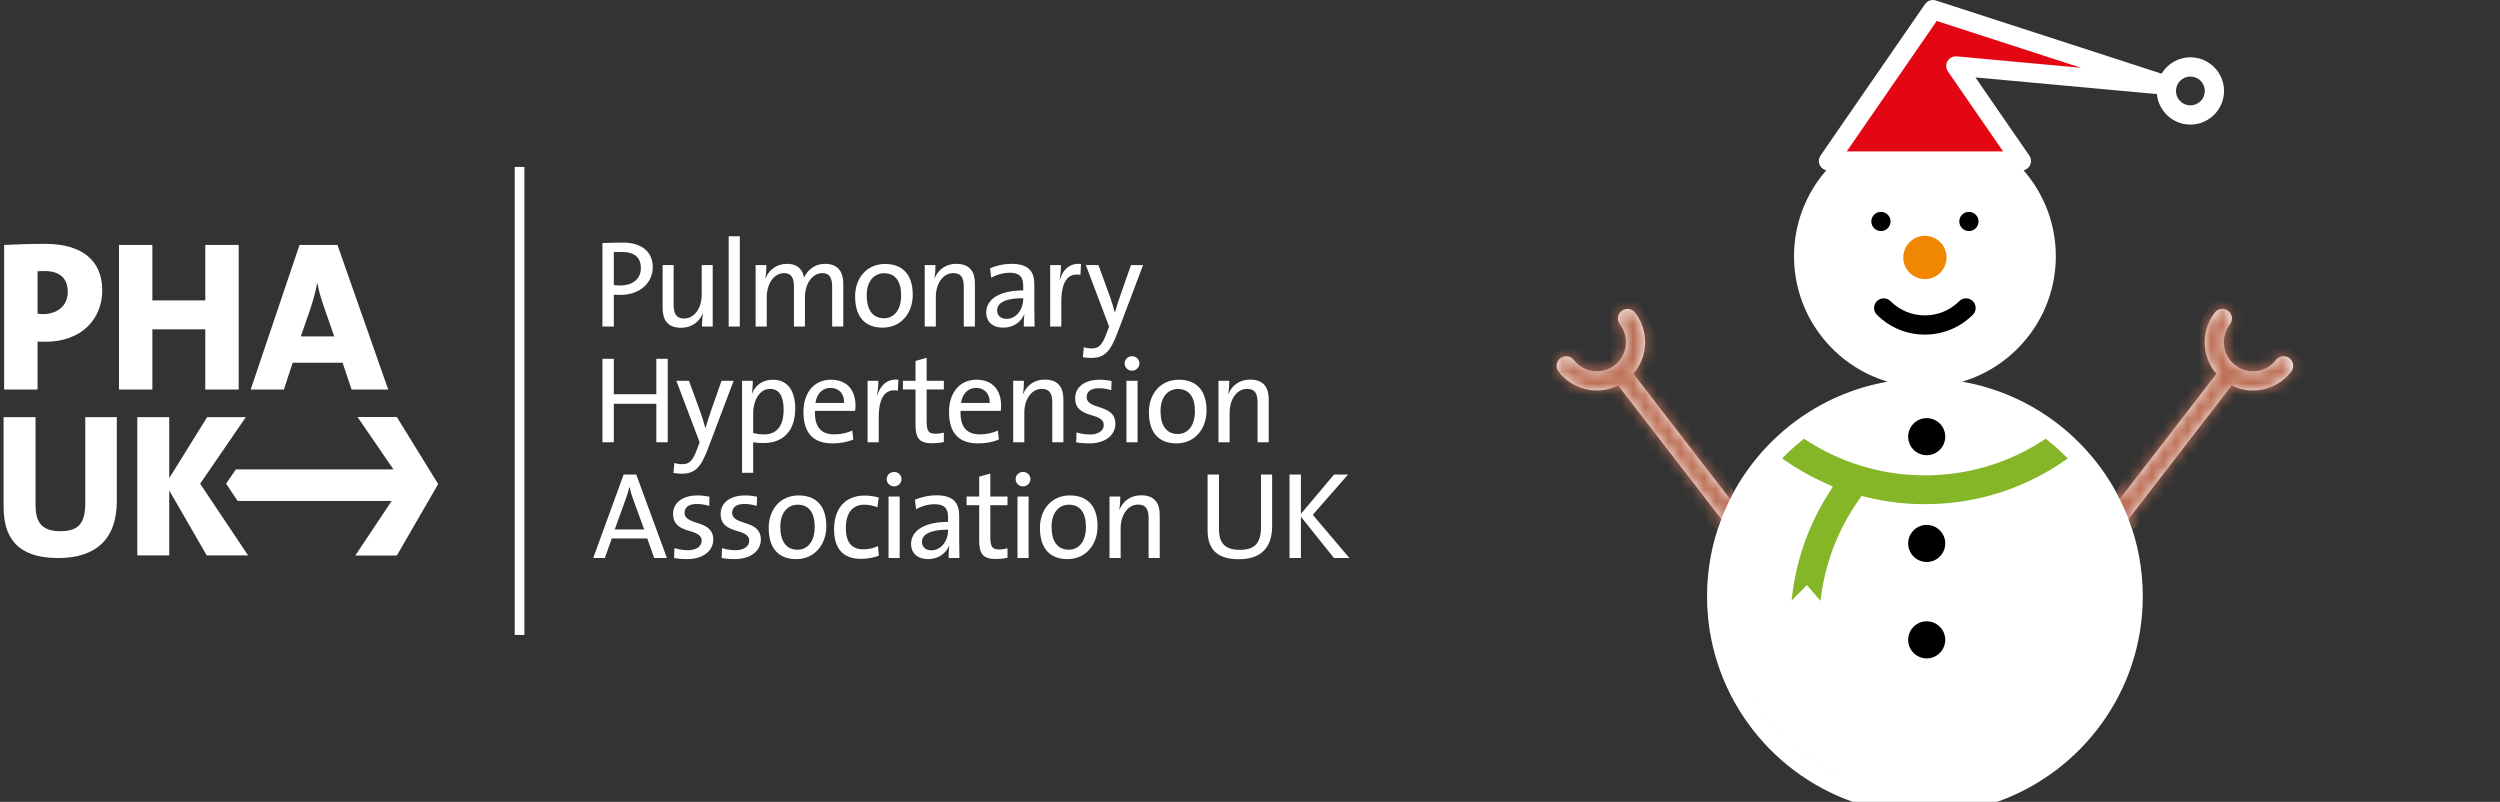
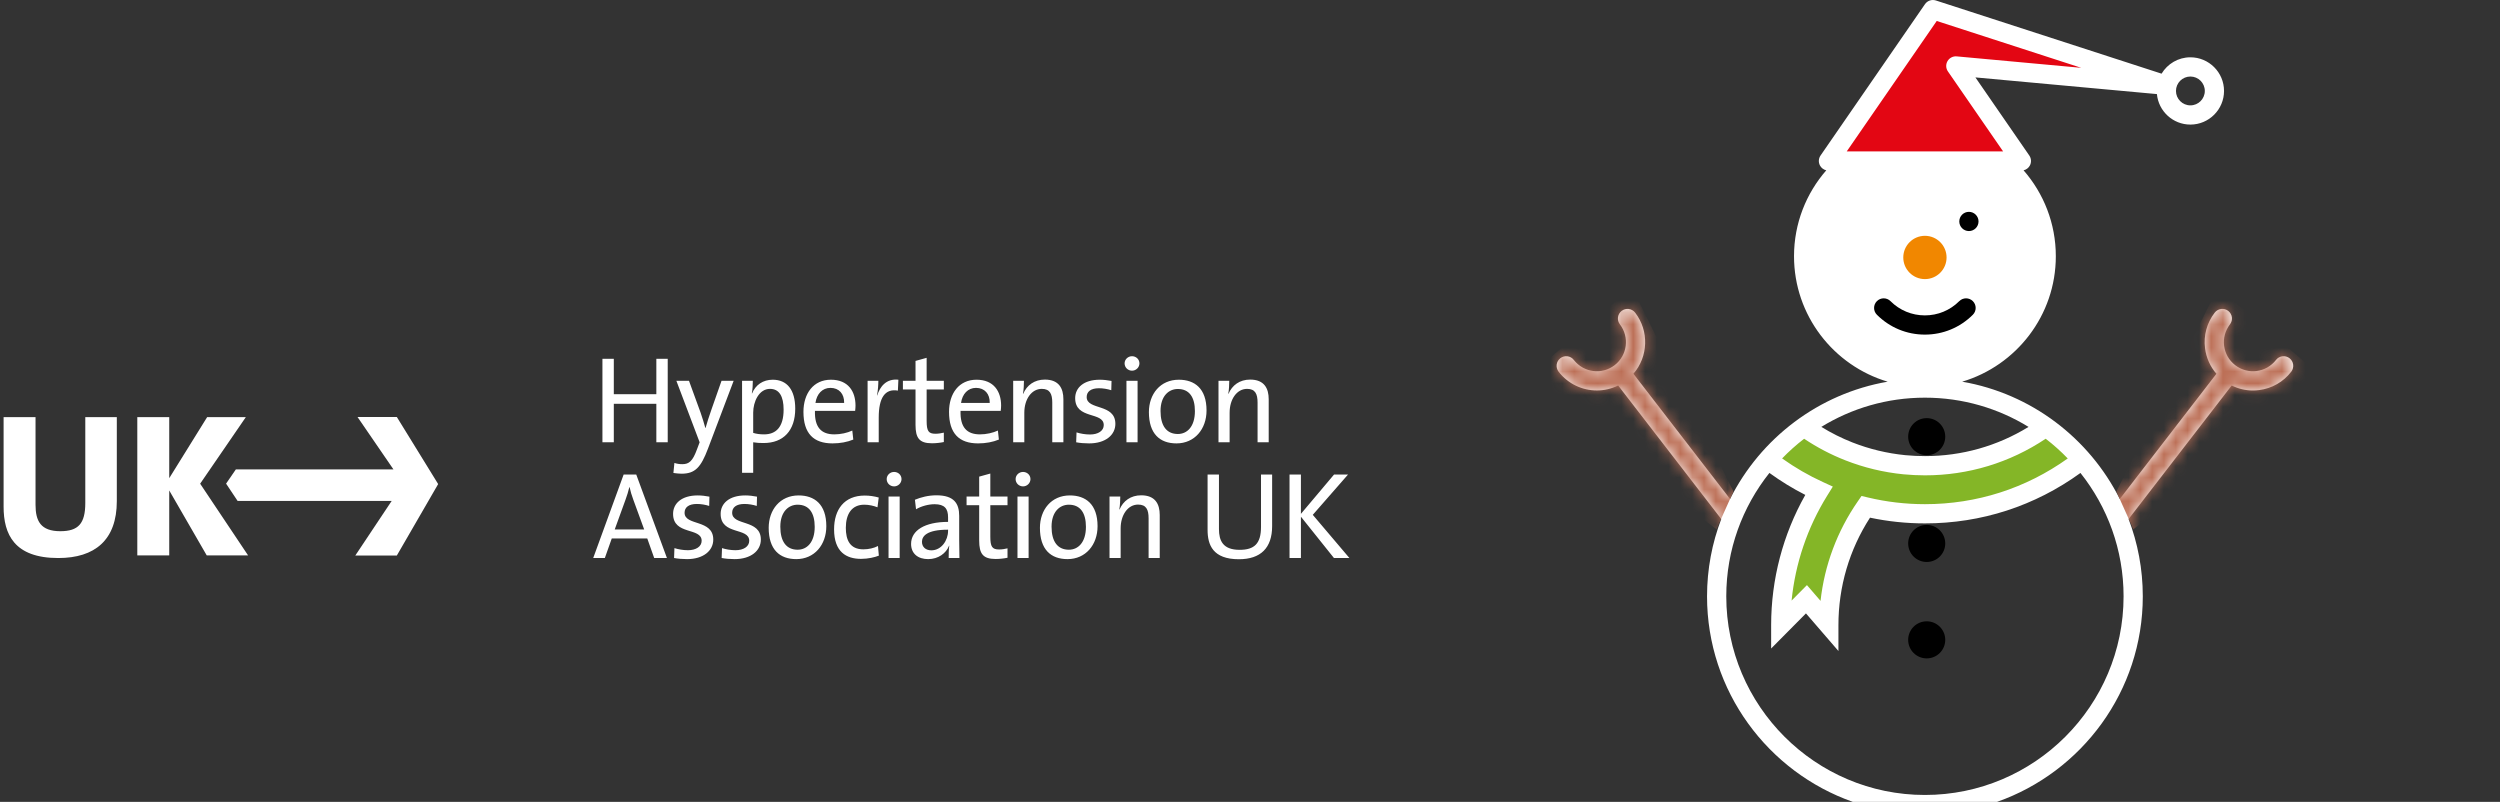
<svg xmlns="http://www.w3.org/2000/svg" width="212" height="68" viewBox="0 0 212 68" fill="none">
  <rect x="0" y="0" width="212" height="68" fill="#333333" stroke="none" />
  <path d="M56.555 47.318L53.954 40.24H52.885L50.305 47.318H51.291L51.878 45.661H54.888L55.475 47.318H56.555ZM54.625 44.896H52.129L53.042 42.379C53.178 42.023 53.283 41.656 53.367 41.309H53.388C53.472 41.676 53.566 42.012 53.703 42.369L54.625 44.896ZM60.485 45.756C60.485 44.005 58.052 44.623 58.052 43.48C58.052 43.029 58.398 42.736 59.091 42.736C59.437 42.736 59.814 42.798 60.139 42.903L60.16 42.117C59.846 42.054 59.479 42.012 59.164 42.012C57.801 42.012 57.077 42.694 57.077 43.575C57.077 45.41 59.5 44.697 59.5 45.861C59.5 46.343 59.028 46.658 58.336 46.658C57.937 46.658 57.517 46.584 57.192 46.48L57.161 47.318C57.486 47.381 57.874 47.413 58.262 47.413C59.646 47.413 60.485 46.7 60.485 45.756ZM64.52 45.756C64.52 44.005 62.087 44.623 62.087 43.48C62.087 43.029 62.433 42.736 63.125 42.736C63.471 42.736 63.848 42.798 64.174 42.903L64.195 42.117C63.88 42.054 63.513 42.012 63.198 42.012C61.835 42.012 61.111 42.694 61.111 43.575C61.111 45.41 63.534 44.697 63.534 45.861C63.534 46.343 63.062 46.658 62.37 46.658C61.971 46.658 61.552 46.584 61.227 46.48L61.195 47.318C61.52 47.381 61.908 47.413 62.296 47.413C63.681 47.413 64.52 46.7 64.52 45.756ZM70.072 44.623C70.072 42.746 69.055 42.012 67.723 42.012C66.15 42.012 65.185 43.229 65.185 44.76C65.185 46.595 66.108 47.413 67.524 47.413C69.066 47.413 70.072 46.196 70.072 44.623ZM69.087 44.676C69.087 46.008 68.415 46.616 67.639 46.616C66.685 46.616 66.171 45.924 66.171 44.665C66.171 43.375 66.884 42.798 67.639 42.798C68.604 42.798 69.087 43.491 69.087 44.676ZM74.526 47.119L74.453 46.301C74.117 46.48 73.656 46.584 73.215 46.584C72.062 46.584 71.726 45.777 71.726 44.76C71.726 43.575 72.24 42.798 73.289 42.798C73.698 42.798 74.086 42.893 74.411 43.019L74.516 42.19C74.148 42.086 73.74 42.023 73.331 42.023C71.59 42.023 70.73 43.208 70.73 44.886C70.73 46.805 71.768 47.392 73.016 47.392C73.624 47.392 74.18 47.255 74.526 47.119ZM76.449 40.628C76.449 40.282 76.166 40.02 75.82 40.02C75.474 40.02 75.191 40.292 75.191 40.628C75.191 40.974 75.474 41.246 75.82 41.246C76.166 41.246 76.449 40.963 76.449 40.628ZM76.292 47.318V42.106H75.348V47.318H76.292ZM81.36 47.318C81.35 46.867 81.339 46.312 81.339 45.819V43.742C81.339 42.704 80.909 42.002 79.41 42.002C78.718 42.002 78.088 42.169 77.585 42.379L77.68 43.187C78.13 42.914 78.76 42.757 79.252 42.757C80.112 42.757 80.396 43.145 80.396 43.868V44.256C78.424 44.256 77.26 44.98 77.26 46.123C77.26 46.951 77.847 47.413 78.707 47.413C79.567 47.413 80.228 46.92 80.48 46.28H80.5C80.448 46.574 80.448 46.951 80.448 47.318H81.36ZM80.396 45.011C80.396 45.829 79.829 46.668 78.98 46.668C78.497 46.668 78.183 46.385 78.183 45.945C78.183 45.473 78.581 44.917 80.396 44.917V45.011ZM85.437 47.297V46.5C85.227 46.553 84.965 46.595 84.724 46.595C84.136 46.595 83.979 46.364 83.979 45.504V42.84H85.437V42.106H83.979V40.156L83.035 40.418V42.106H81.965V42.84H83.035V45.84C83.035 46.962 83.36 47.402 84.43 47.402C84.766 47.402 85.143 47.36 85.437 47.297ZM87.383 40.628C87.383 40.282 87.1 40.02 86.754 40.02C86.408 40.02 86.124 40.292 86.124 40.628C86.124 40.974 86.408 41.246 86.754 41.246C87.1 41.246 87.383 40.963 87.383 40.628ZM87.226 47.318V42.106H86.282V47.318H87.226ZM93.073 44.623C93.073 42.746 92.056 42.012 90.724 42.012C89.151 42.012 88.186 43.229 88.186 44.76C88.186 46.595 89.109 47.413 90.525 47.413C92.066 47.413 93.073 46.196 93.073 44.623ZM92.087 44.676C92.087 46.008 91.416 46.616 90.64 46.616C89.686 46.616 89.172 45.924 89.172 44.665C89.172 43.375 89.885 42.798 90.64 42.798C91.605 42.798 92.087 43.491 92.087 44.676ZM98.345 47.318V43.669C98.345 42.746 97.967 42.002 96.772 42.002C95.88 42.002 95.241 42.484 94.937 43.208L94.916 43.197C94.978 42.893 95 42.41 95 42.106H94.087V47.318H95.031V44.812C95.031 43.658 95.65 42.788 96.51 42.788C97.202 42.788 97.401 43.218 97.401 43.952V47.318H98.345ZM107.877 44.613V40.24H106.933V44.686C106.933 46.112 106.357 46.626 105.119 46.626C103.693 46.626 103.368 45.84 103.368 44.864V40.24H102.403V44.938C102.403 46.196 102.844 47.423 105.056 47.423C106.902 47.423 107.877 46.469 107.877 44.613ZM114.429 47.318L111.324 43.658L114.313 40.24H113.128L110.318 43.575V40.24H109.352V47.318H110.318V43.816L113.118 47.318H114.429Z" fill="white" />
  <path d="M56.623 37.506V30.427H55.658V33.426H52.051V30.427H51.086V37.506H52.051V34.245H55.658V37.506H56.623ZM62.213 32.294H61.185L60.346 34.685C60.147 35.262 59.926 35.922 59.832 36.289H59.811C59.696 35.881 59.58 35.472 59.413 35L58.427 32.294H57.357L59.329 37.506L59.108 38.093C58.741 39.1 58.437 39.362 57.861 39.362C57.619 39.362 57.41 39.331 57.189 39.257L57.105 40.107C57.315 40.138 57.588 40.17 57.787 40.17C58.941 40.17 59.434 39.645 60.042 38.03L62.213 32.294ZM67.436 34.654C67.436 33.059 66.744 32.2 65.528 32.2C64.699 32.2 64.07 32.64 63.776 33.364L63.755 33.353C63.818 33.059 63.839 32.588 63.839 32.294H62.927V40.096H63.871V37.506C64.175 37.558 64.426 37.569 64.751 37.569C66.44 37.569 67.436 36.51 67.436 34.654ZM66.45 34.737C66.45 36.237 65.79 36.835 64.793 36.835C64.437 36.835 64.143 36.793 63.871 36.709V34.989C63.871 34.077 64.353 32.976 65.297 32.976C66.083 32.976 66.45 33.615 66.45 34.737ZM72.547 34.391C72.547 33.196 71.929 32.2 70.461 32.2C68.982 32.2 68.132 33.364 68.132 34.926C68.132 36.761 68.992 37.6 70.597 37.6C71.247 37.6 71.855 37.485 72.359 37.275L72.275 36.51C71.855 36.709 71.289 36.835 70.754 36.835C69.643 36.835 69.066 36.237 69.108 34.842H72.516C72.537 34.664 72.547 34.517 72.547 34.391ZM71.583 34.171H69.15C69.255 33.406 69.737 32.892 70.419 32.892C71.153 32.892 71.604 33.406 71.583 34.171ZM76.183 32.2C75.145 32.084 74.61 32.808 74.39 33.532H74.369C74.453 33.101 74.484 32.619 74.484 32.294H73.572V37.506H74.516V35.409C74.516 33.741 75.04 32.934 76.141 33.123L76.183 32.2ZM80.037 37.485V36.688C79.827 36.74 79.565 36.782 79.324 36.782C78.737 36.782 78.579 36.552 78.579 35.692V33.028H80.037V32.294H78.579V30.343L77.636 30.606V32.294H76.566V33.028H77.636V36.027C77.636 37.149 77.961 37.59 79.03 37.59C79.366 37.59 79.743 37.548 80.037 37.485ZM84.894 34.391C84.894 33.196 84.275 32.2 82.807 32.2C81.328 32.2 80.478 33.364 80.478 34.926C80.478 36.761 81.338 37.6 82.943 37.6C83.593 37.6 84.201 37.485 84.705 37.275L84.621 36.51C84.201 36.709 83.635 36.835 83.1 36.835C81.989 36.835 81.412 36.237 81.454 34.842H84.862C84.883 34.664 84.894 34.517 84.894 34.391ZM83.929 34.171H81.496C81.601 33.406 82.083 32.892 82.765 32.892C83.499 32.892 83.95 33.406 83.929 34.171ZM90.176 37.506V33.856C90.176 32.934 89.798 32.189 88.603 32.189C87.711 32.189 87.072 32.672 86.768 33.395L86.746 33.385C86.809 33.081 86.831 32.598 86.831 32.294H85.918V37.506H86.862V35C86.862 33.846 87.481 32.976 88.341 32.976C89.033 32.976 89.232 33.406 89.232 34.14V37.506H90.176ZM94.583 35.944C94.583 34.192 92.15 34.811 92.15 33.668C92.15 33.217 92.496 32.923 93.189 32.923C93.535 32.923 93.912 32.986 94.237 33.091L94.258 32.304C93.944 32.242 93.577 32.2 93.262 32.2C91.899 32.2 91.175 32.881 91.175 33.762C91.175 35.597 93.598 34.884 93.598 36.048C93.598 36.531 93.126 36.845 92.434 36.845C92.035 36.845 91.616 36.772 91.29 36.667L91.259 37.506C91.584 37.569 91.972 37.6 92.36 37.6C93.745 37.6 94.583 36.887 94.583 35.944ZM96.624 30.815C96.624 30.469 96.341 30.207 95.995 30.207C95.649 30.207 95.366 30.48 95.366 30.815C95.366 31.161 95.649 31.434 95.995 31.434C96.341 31.434 96.624 31.151 96.624 30.815ZM96.467 37.506V32.294H95.523V37.506H96.467ZM102.314 34.811C102.314 32.934 101.297 32.2 99.965 32.2C98.392 32.2 97.427 33.416 97.427 34.947C97.427 36.782 98.35 37.6 99.766 37.6C101.307 37.6 102.314 36.384 102.314 34.811ZM101.328 34.863C101.328 36.195 100.657 36.803 99.881 36.803C98.927 36.803 98.413 36.111 98.413 34.853C98.413 33.563 99.126 32.986 99.881 32.986C100.846 32.986 101.328 33.678 101.328 34.863ZM107.586 37.506V33.856C107.586 32.934 107.209 32.189 106.013 32.189C105.122 32.189 104.482 32.672 104.178 33.395L104.157 33.385C104.22 33.081 104.241 32.598 104.241 32.294H103.328V37.506H104.272V35C104.272 33.846 104.891 32.976 105.751 32.976C106.442 32.976 106.642 33.406 106.642 34.14V37.506H107.586Z" fill="white" />
-   <path d="M55.354 22.646C55.354 21.388 54.452 20.57 52.827 20.57C52.187 20.57 51.61 20.591 51.086 20.612V27.691H52.051V24.985C52.239 25.006 52.439 25.006 52.617 25.006C54.222 25.006 55.354 24.031 55.354 22.646ZM54.347 22.741C54.347 23.632 53.676 24.198 52.628 24.209C52.428 24.209 52.229 24.198 52.051 24.167V21.378C52.25 21.367 52.46 21.367 52.722 21.367C53.834 21.367 54.347 21.86 54.347 22.741ZM60.438 27.691V22.479H59.505V24.985C59.505 26.139 58.876 27.009 58.016 27.009C57.334 27.009 57.124 26.579 57.124 25.845V22.479H56.191V26.128C56.191 27.051 56.558 27.795 57.754 27.795C58.645 27.795 59.285 27.313 59.589 26.589L59.61 26.6C59.557 26.904 59.526 27.387 59.526 27.691H60.438ZM62.735 27.691V20.035H61.791V27.691H62.735ZM71.511 27.691V24.083C71.511 22.909 70.945 22.374 69.959 22.374C68.952 22.374 68.397 23.066 68.176 23.559C68.134 23.139 67.841 22.374 66.74 22.374C65.901 22.374 65.23 22.846 64.925 23.58L64.904 23.569C64.967 23.255 64.988 22.783 64.988 22.479H64.076V27.691H65.02V25.205C65.02 24.01 65.68 23.16 66.478 23.16C67.191 23.16 67.327 23.684 67.327 24.335V27.691H68.26V25.205C68.26 23.947 68.973 23.16 69.718 23.16C70.4 23.16 70.567 23.622 70.567 24.345V27.691H71.511ZM77.401 24.995C77.401 23.118 76.383 22.384 75.052 22.384C73.478 22.384 72.514 23.601 72.514 25.132C72.514 26.967 73.437 27.785 74.852 27.785C76.394 27.785 77.401 26.569 77.401 24.995ZM76.415 25.048C76.415 26.38 75.744 26.988 74.968 26.988C74.013 26.988 73.499 26.296 73.499 25.037C73.499 23.747 74.213 23.171 74.968 23.171C75.933 23.171 76.415 23.863 76.415 25.048ZM82.672 27.691V24.041C82.672 23.118 82.295 22.374 81.099 22.374C80.208 22.374 79.568 22.856 79.264 23.58L79.243 23.569C79.306 23.265 79.327 22.783 79.327 22.479H78.415V27.691H79.359V25.184C79.359 24.031 79.977 23.16 80.837 23.16C81.529 23.16 81.729 23.59 81.729 24.324V27.691H82.672ZM87.732 27.691C87.722 27.24 87.711 26.684 87.711 26.191V24.115C87.711 23.076 87.281 22.374 85.782 22.374C85.09 22.374 84.46 22.541 83.957 22.751L84.052 23.559C84.502 23.286 85.132 23.129 85.624 23.129C86.484 23.129 86.768 23.517 86.768 24.24V24.628C84.796 24.628 83.632 25.352 83.632 26.495C83.632 27.324 84.219 27.785 85.079 27.785C85.939 27.785 86.6 27.292 86.852 26.652H86.873C86.82 26.946 86.82 27.324 86.82 27.691H87.732ZM86.768 25.384C86.768 26.201 86.201 27.04 85.352 27.04C84.87 27.04 84.555 26.757 84.555 26.317C84.555 25.845 84.953 25.289 86.768 25.289V25.384ZM91.667 22.384C90.629 22.269 90.094 22.992 89.874 23.716H89.853C89.937 23.286 89.968 22.804 89.968 22.479H89.056V27.691H90V25.593C90 23.926 90.524 23.118 91.625 23.307L91.667 22.384ZM96.934 22.479H95.906L95.067 24.869C94.868 25.446 94.647 26.107 94.553 26.474H94.532C94.417 26.065 94.301 25.656 94.133 25.184L93.148 22.479H92.078L94.05 27.691L93.829 28.278C93.462 29.285 93.158 29.547 92.581 29.547C92.34 29.547 92.13 29.515 91.91 29.442L91.826 30.291C92.036 30.323 92.309 30.354 92.508 30.354C93.662 30.354 94.154 29.83 94.763 28.215L96.934 22.479Z" fill="white" />
  <path d="M9.906 42.494V35.375H7.233V42.65C7.233 44.404 6.642 45.046 5.114 45.046C3.447 45.046 3.013 44.178 3.013 42.806V35.375H0.305V42.963C0.305 45.307 1.208 47.321 4.941 47.321C8.049 47.321 9.906 45.793 9.906 42.494ZM21.036 47.095L16.973 41.018L20.845 35.375H17.564L14.351 40.549V35.375H11.643V47.095H14.351V41.591L17.529 47.095H21.036Z" fill="white" />
-   <path d="M8.671 24.621C8.671 22.096 6.963 20.68 3.839 20.68C2.568 20.68 1.405 20.716 0.352 20.77V33.031H3.185V28.963C3.439 28.981 3.694 28.981 3.839 28.981C6.963 28.981 8.671 27.001 8.671 24.621ZM5.746 24.748C5.746 25.947 4.856 26.619 3.676 26.637C3.53 26.637 3.367 26.619 3.185 26.601V23.005C3.385 22.986 3.585 22.986 3.785 22.986C5.183 22.986 5.746 23.713 5.746 24.748ZM20.241 33.031V20.77H17.408V25.475H12.921V20.77H10.088V33.031H12.921V27.927H17.408V33.031H20.241ZM32.92 33.031L28.615 20.77H25.4L21.258 33.031H24.074L24.819 30.761H29.051L29.814 33.031H32.92ZM28.342 28.527H25.509L26.308 26.22C26.562 25.475 26.762 24.712 26.889 24.04H26.925C27.053 24.767 27.252 25.384 27.489 26.074L28.342 28.527Z" fill="white" />
-   <path fill-rule="evenodd" clip-rule="evenodd" d="M44.468 53.843V14.156H43.648V53.843H44.468Z" fill="white" />
  <path d="M37.156 41.049L33.65 35.359H30.316L33.365 39.806H20L19.172 41.013L20.149 42.479H33.215L30.128 47.111H33.65L37.156 41.049Z" fill="white" />
  <path d="M163.383 31.68C168.906 31.68 173.383 27.203 173.383 21.68C173.383 16.156 168.906 11.679 163.383 11.679C157.86 11.679 153.383 16.156 153.383 21.68C153.383 27.203 157.86 31.68 163.383 31.68Z" fill="white" />
-   <path d="M163.382 67.516C172.826 67.516 180.482 59.86 180.482 50.415C180.482 40.971 172.826 33.315 163.382 33.315C153.937 33.315 146.281 40.971 146.281 50.415C146.281 59.86 153.937 67.516 163.382 67.516Z" fill="white" />
  <path d="M155.923 12.802L164.054 0.765L180.059 6.655L166.166 5.759L171.096 13.442L155.539 13.762L155.923 12.802Z" fill="#E30613" />
  <path d="M153.17 36.494L155.923 38.158L161.044 39.375L164.501 39.183L168.215 38.67L171.287 37.134L173.464 36.238L176.922 39.567L172.44 41.871L164.373 43.856L160.66 43.92L157.972 43.152L156.371 46.865L155.795 49.554L155.154 52.883L153.106 50.962L151.057 51.859L151.249 47.505L152.85 43.664L153.874 41.615L149.969 39.054L153.17 36.494Z" fill="#84B627" />
  <path d="M163.234 23.668C164.247 23.668 165.069 22.846 165.069 21.833C165.069 20.819 164.247 19.997 163.234 19.997C162.22 19.997 161.398 20.819 161.398 21.833C161.398 22.846 162.22 23.668 163.234 23.668Z" fill="#F18700" />
-   <path d="M159.503 19.594C159.953 19.594 160.318 19.229 160.318 18.779C160.318 18.329 159.953 17.964 159.503 17.964C159.053 17.964 158.688 18.329 158.688 18.779C158.688 19.229 159.053 19.594 159.503 19.594Z" fill="black" />
  <path d="M166.964 19.594C167.414 19.594 167.779 19.229 167.779 18.779C167.779 18.329 167.414 17.964 166.964 17.964C166.513 17.964 166.148 18.329 166.148 18.779C166.148 19.229 166.513 19.594 166.964 19.594Z" fill="black" />
  <path d="M167.298 26.69C167.616 26.372 167.616 25.856 167.298 25.537C166.979 25.219 166.463 25.219 166.145 25.537C165.366 26.316 164.331 26.745 163.229 26.745C162.128 26.745 161.092 26.316 160.314 25.537C159.995 25.219 159.479 25.219 159.161 25.537C158.842 25.856 158.842 26.372 159.161 26.69C160.248 27.777 161.692 28.375 163.229 28.375C164.766 28.375 166.211 27.777 167.298 26.69Z" fill="black" />
  <path d="M176.489 5.751L165.928 4.781C165.616 4.751 165.31 4.908 165.15 5.181C164.99 5.454 165.003 5.795 165.182 6.055L169.861 12.836H156.606L164.235 1.778L176.489 5.751ZM185.745 6.49C186.419 6.49 186.968 7.038 186.968 7.712C186.968 8.387 186.419 8.935 185.745 8.935C185.071 8.935 184.522 8.387 184.522 7.712C184.522 7.038 185.071 6.49 185.745 6.49ZM153.763 21.727C153.763 18.813 155.086 16.204 157.162 14.466H169.305C171.38 16.204 172.704 18.813 172.704 21.727C172.704 26.949 168.455 31.197 163.233 31.197C158.011 31.197 153.763 26.949 153.763 21.727ZM172.02 36.201C169.379 37.825 166.366 38.678 163.235 38.678C162.695 38.678 162.133 38.651 161.568 38.598C160.029 38.445 158.519 38.082 157.082 37.517C156.169 37.159 155.288 36.715 154.449 36.2C157.008 34.629 160.016 33.722 163.233 33.722C166.451 33.722 169.461 34.63 172.02 36.201ZM152.991 37.206C154.089 37.941 155.263 38.555 156.486 39.035C158.063 39.654 159.718 40.053 161.412 40.221C162.031 40.279 162.644 40.309 163.235 40.309C166.91 40.309 170.436 39.237 173.475 37.205C174.139 37.716 174.764 38.275 175.345 38.877C171.79 41.416 167.622 42.754 163.235 42.754C161.599 42.754 159.972 42.563 158.401 42.187L157.858 42.057L157.541 42.516C155.793 45.039 154.717 47.923 154.382 50.953L153.228 49.617L151.927 50.93C152.241 47.78 153.266 44.745 154.937 42.048L155.424 41.262L154.583 40.877C153.368 40.322 152.209 39.649 151.123 38.875C151.704 38.274 152.327 37.716 152.991 37.206ZM163.233 67.413C153.944 67.413 146.388 59.856 146.388 50.568C146.388 46.616 147.759 42.981 150.046 40.104C151.01 40.803 152.027 41.429 153.09 41.968C151.192 45.327 150.193 49.127 150.193 53.014V54.993L153.145 52.016L155.899 55.206V53.014C155.899 49.752 156.823 46.613 158.577 43.898C160.099 44.221 161.663 44.384 163.235 44.384C168.02 44.384 172.561 42.907 176.423 40.107C178.709 42.983 180.079 46.617 180.079 50.568C180.079 59.856 172.522 67.413 163.233 67.413ZM169.345 68C176.538 65.47 181.709 58.613 181.709 50.568C181.709 48.26 181.281 46.053 180.505 44.015L189.246 32.691C189.805 32.967 190.417 33.114 191.045 33.114C191.221 33.114 191.399 33.102 191.576 33.079C192.662 32.94 193.628 32.386 194.297 31.519C194.572 31.163 194.506 30.651 194.15 30.376C193.794 30.101 193.281 30.166 193.006 30.523C192.175 31.6 190.622 31.801 189.545 30.968C189.023 30.566 188.69 29.984 188.605 29.33C188.521 28.677 188.697 28.029 189.099 27.508C189.375 27.151 189.309 26.639 188.952 26.364C188.596 26.089 188.084 26.155 187.809 26.511C187.14 27.378 186.849 28.453 186.988 29.539C187.093 30.349 187.429 31.094 187.953 31.697L179.757 42.316C177.173 37.163 172.252 33.381 166.392 32.367C170.978 31.003 174.334 26.75 174.334 21.727C174.334 18.941 173.3 16.394 171.599 14.443C171.826 14.39 172.024 14.242 172.136 14.03C172.276 13.761 172.257 13.437 172.085 13.188L167.514 6.564L182.906 7.978C183.04 9.427 184.261 10.565 185.745 10.565C187.318 10.565 188.598 9.285 188.598 7.712C188.598 6.139 187.318 4.859 185.745 4.859C184.708 4.859 183.801 5.417 183.302 6.247L164.161 0.04C163.818 -0.071 163.443 0.056 163.239 0.352L154.382 13.188C154.21 13.437 154.191 13.761 154.331 14.03C154.443 14.242 154.64 14.39 154.868 14.443C153.167 16.394 152.133 18.941 152.133 21.727C152.133 26.75 155.488 31.003 160.075 32.367C154.215 33.381 149.293 37.163 146.71 42.315L138.513 31.696C139.762 30.253 139.868 28.079 138.658 26.511C138.383 26.155 137.871 26.089 137.515 26.364C137.158 26.639 137.092 27.151 137.368 27.508C138.199 28.585 137.999 30.137 136.922 30.968C135.844 31.8 134.292 31.6 133.46 30.523C133.185 30.166 132.673 30.101 132.317 30.376C131.961 30.651 131.895 31.163 132.17 31.519C132.976 32.564 134.191 33.111 135.419 33.111C136.033 33.111 136.65 32.971 137.221 32.69L145.962 44.015C145.186 46.053 144.757 48.26 144.757 50.568C144.757 58.612 149.928 65.469 157.119 67.999" fill="white" />
  <mask id="mask0_483_890" style="mask-type:luminance" maskUnits="userSpaceOnUse" x="132" y="0" width="63" height="68">
    <path d="M176.489 5.751L165.928 4.781C165.616 4.751 165.31 4.908 165.15 5.181C164.99 5.454 165.003 5.795 165.182 6.055L169.861 12.836H156.606L164.235 1.778L176.489 5.751ZM185.745 6.49C186.419 6.49 186.968 7.038 186.968 7.712C186.968 8.387 186.419 8.935 185.745 8.935C185.071 8.935 184.522 8.387 184.522 7.712C184.522 7.038 185.071 6.49 185.745 6.49ZM153.763 21.727C153.763 18.813 155.086 16.204 157.162 14.466H169.305C171.38 16.204 172.704 18.813 172.704 21.727C172.704 26.949 168.455 31.197 163.233 31.197C158.011 31.197 153.763 26.949 153.763 21.727ZM172.02 36.201C169.379 37.825 166.366 38.678 163.235 38.678C162.695 38.678 162.133 38.651 161.568 38.598C160.029 38.445 158.519 38.082 157.082 37.517C156.169 37.159 155.288 36.715 154.449 36.2C157.008 34.629 160.016 33.722 163.233 33.722C166.451 33.722 169.461 34.63 172.02 36.201ZM152.991 37.206C154.089 37.941 155.263 38.555 156.486 39.035C158.063 39.654 159.718 40.053 161.412 40.221C162.031 40.279 162.644 40.309 163.235 40.309C166.91 40.309 170.436 39.237 173.475 37.205C174.139 37.716 174.764 38.275 175.345 38.877C171.79 41.416 167.622 42.754 163.235 42.754C161.599 42.754 159.972 42.563 158.401 42.187L157.858 42.057L157.541 42.516C155.793 45.039 154.717 47.923 154.382 50.953L153.228 49.617L151.927 50.93C152.241 47.78 153.266 44.745 154.937 42.048L155.424 41.262L154.583 40.877C153.368 40.322 152.209 39.649 151.123 38.875C151.704 38.274 152.327 37.716 152.991 37.206ZM163.233 67.413C153.944 67.413 146.388 59.856 146.388 50.568C146.388 46.616 147.759 42.981 150.046 40.104C151.01 40.803 152.027 41.429 153.09 41.968C151.192 45.327 150.193 49.127 150.193 53.014V54.993L153.145 52.016L155.899 55.206V53.014C155.899 49.752 156.823 46.613 158.577 43.898C160.099 44.221 161.663 44.384 163.235 44.384C168.02 44.384 172.561 42.907 176.423 40.107C178.709 42.983 180.079 46.617 180.079 50.568C180.079 59.856 172.522 67.413 163.233 67.413ZM169.345 68C176.538 65.47 181.709 58.613 181.709 50.568C181.709 48.26 181.281 46.053 180.505 44.015L189.246 32.691C189.805 32.967 190.417 33.114 191.045 33.114C191.221 33.114 191.399 33.102 191.576 33.079C192.662 32.94 193.628 32.386 194.297 31.519C194.572 31.163 194.506 30.651 194.15 30.376C193.794 30.101 193.281 30.166 193.006 30.523C192.175 31.6 190.622 31.801 189.545 30.968C189.023 30.566 188.69 29.984 188.605 29.33C188.521 28.677 188.697 28.029 189.099 27.508C189.375 27.151 189.309 26.639 188.952 26.364C188.596 26.089 188.084 26.155 187.809 26.511C187.14 27.378 186.849 28.453 186.988 29.539C187.093 30.349 187.429 31.094 187.953 31.697L179.757 42.316C177.173 37.163 172.252 33.381 166.392 32.367C170.978 31.003 174.334 26.75 174.334 21.727C174.334 18.941 173.3 16.394 171.599 14.443C171.826 14.39 172.024 14.242 172.136 14.03C172.276 13.761 172.257 13.437 172.085 13.188L167.514 6.564L182.906 7.978C183.04 9.427 184.261 10.565 185.745 10.565C187.318 10.565 188.598 9.285 188.598 7.712C188.598 6.139 187.318 4.859 185.745 4.859C184.708 4.859 183.801 5.417 183.302 6.247L164.161 0.04C163.818 -0.071 163.443 0.056 163.239 0.352L154.382 13.188C154.21 13.437 154.191 13.761 154.331 14.03C154.443 14.242 154.64 14.39 154.868 14.443C153.167 16.394 152.133 18.941 152.133 21.727C152.133 26.75 155.488 31.003 160.075 32.367C154.215 33.381 149.293 37.163 146.71 42.315L138.513 31.696C139.762 30.253 139.868 28.079 138.658 26.511C138.383 26.155 137.871 26.089 137.515 26.364C137.158 26.639 137.092 27.151 137.368 27.508C138.199 28.585 137.999 30.137 136.922 30.968C135.844 31.8 134.292 31.6 133.46 30.523C133.185 30.166 132.673 30.101 132.317 30.376C131.961 30.651 131.895 31.163 132.17 31.519C132.976 32.564 134.191 33.111 135.419 33.111C136.033 33.111 136.65 32.971 137.221 32.69L145.962 44.015C145.186 46.053 144.757 48.26 144.757 50.568C144.757 58.612 149.928 65.469 157.119 67.999" fill="white" />
  </mask>
  <g mask="url(#mask0_483_890)">
    <path d="M138.384 24.393L129.133 32.331L145.554 44.879L146.994 41.678L138.384 24.393Z" fill="#BC6F56" />
    <path d="M188.079 24.393L197.33 32.331L180.909 44.879L179.469 41.678L188.079 24.393Z" fill="#BC6F56" />
  </g>
  <path d="M163.385 47.656C164.253 47.656 164.957 46.952 164.957 46.084C164.957 45.216 164.253 44.512 163.385 44.512C162.516 44.512 161.812 45.216 161.812 46.084C161.812 46.952 162.516 47.656 163.385 47.656Z" fill="black" />
  <path d="M163.385 55.832C164.253 55.832 164.957 55.128 164.957 54.26C164.957 53.391 164.253 52.687 163.385 52.687C162.516 52.687 161.812 53.391 161.812 54.26C161.812 55.128 162.516 55.832 163.385 55.832Z" fill="black" />
  <path d="M163.385 38.602C164.253 38.602 164.957 37.898 164.957 37.029C164.957 36.161 164.253 35.457 163.385 35.457C162.516 35.457 161.812 36.161 161.812 37.029C161.812 37.898 162.516 38.602 163.385 38.602Z" fill="black" />
</svg>